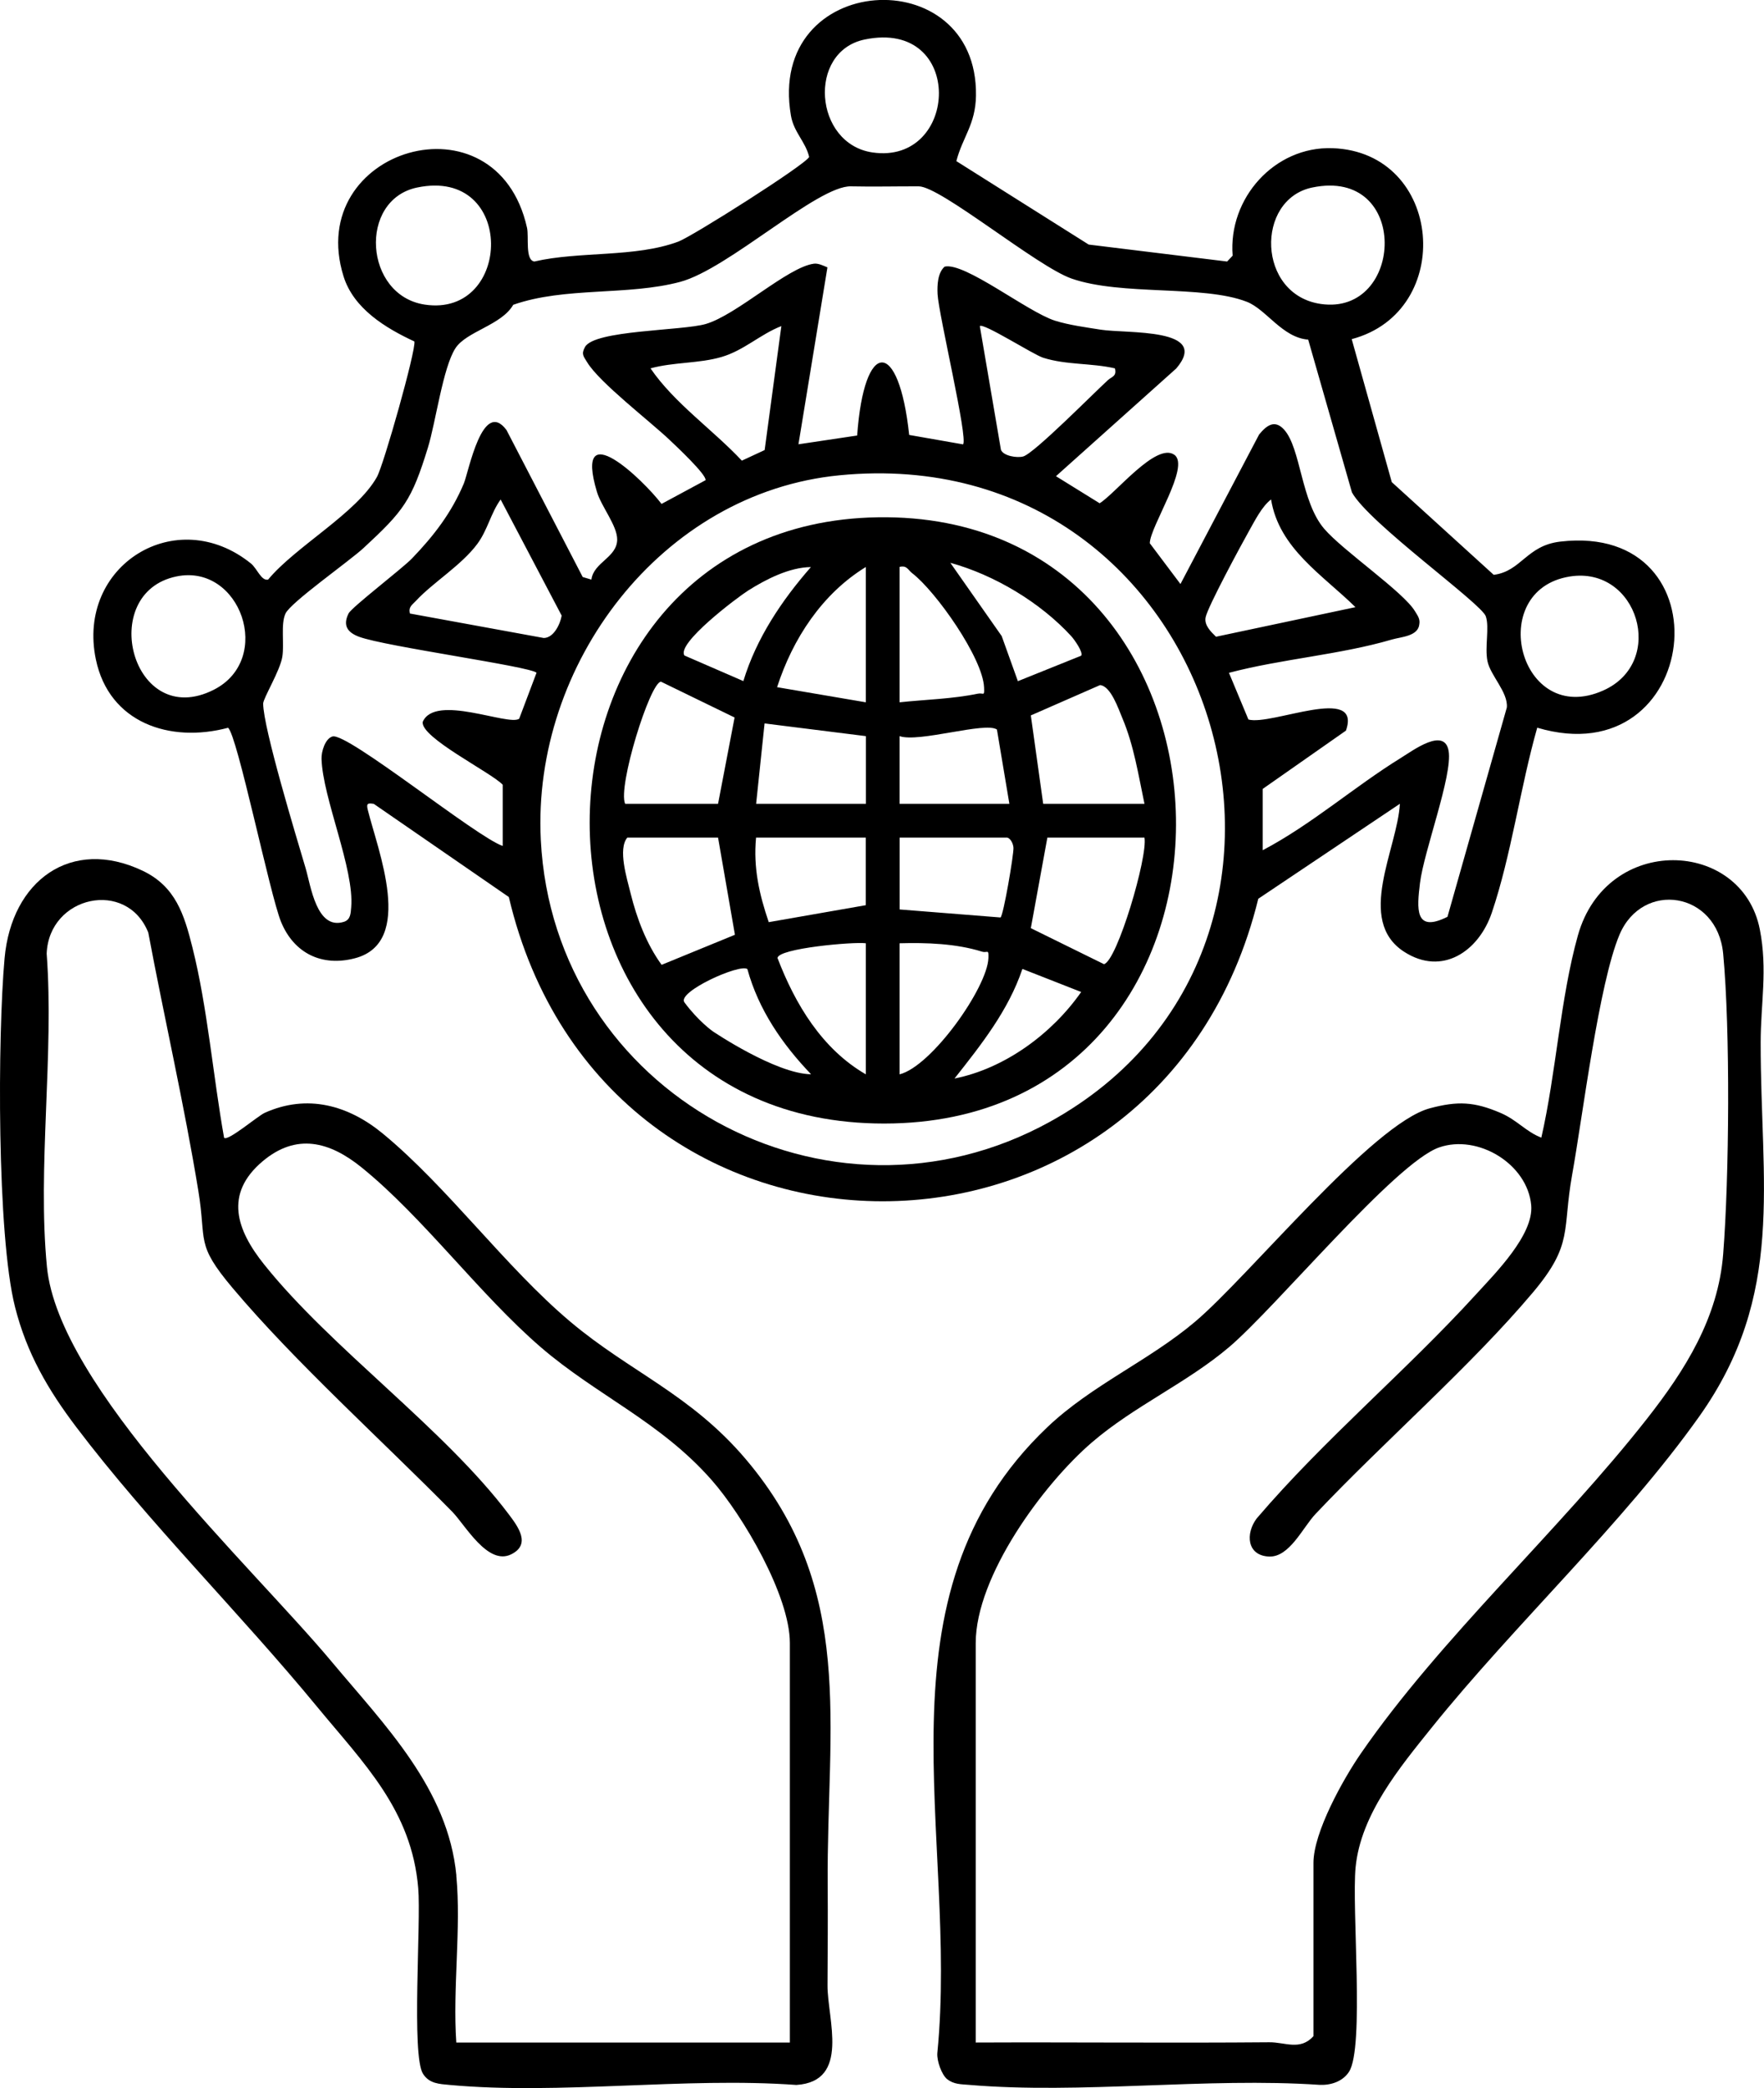
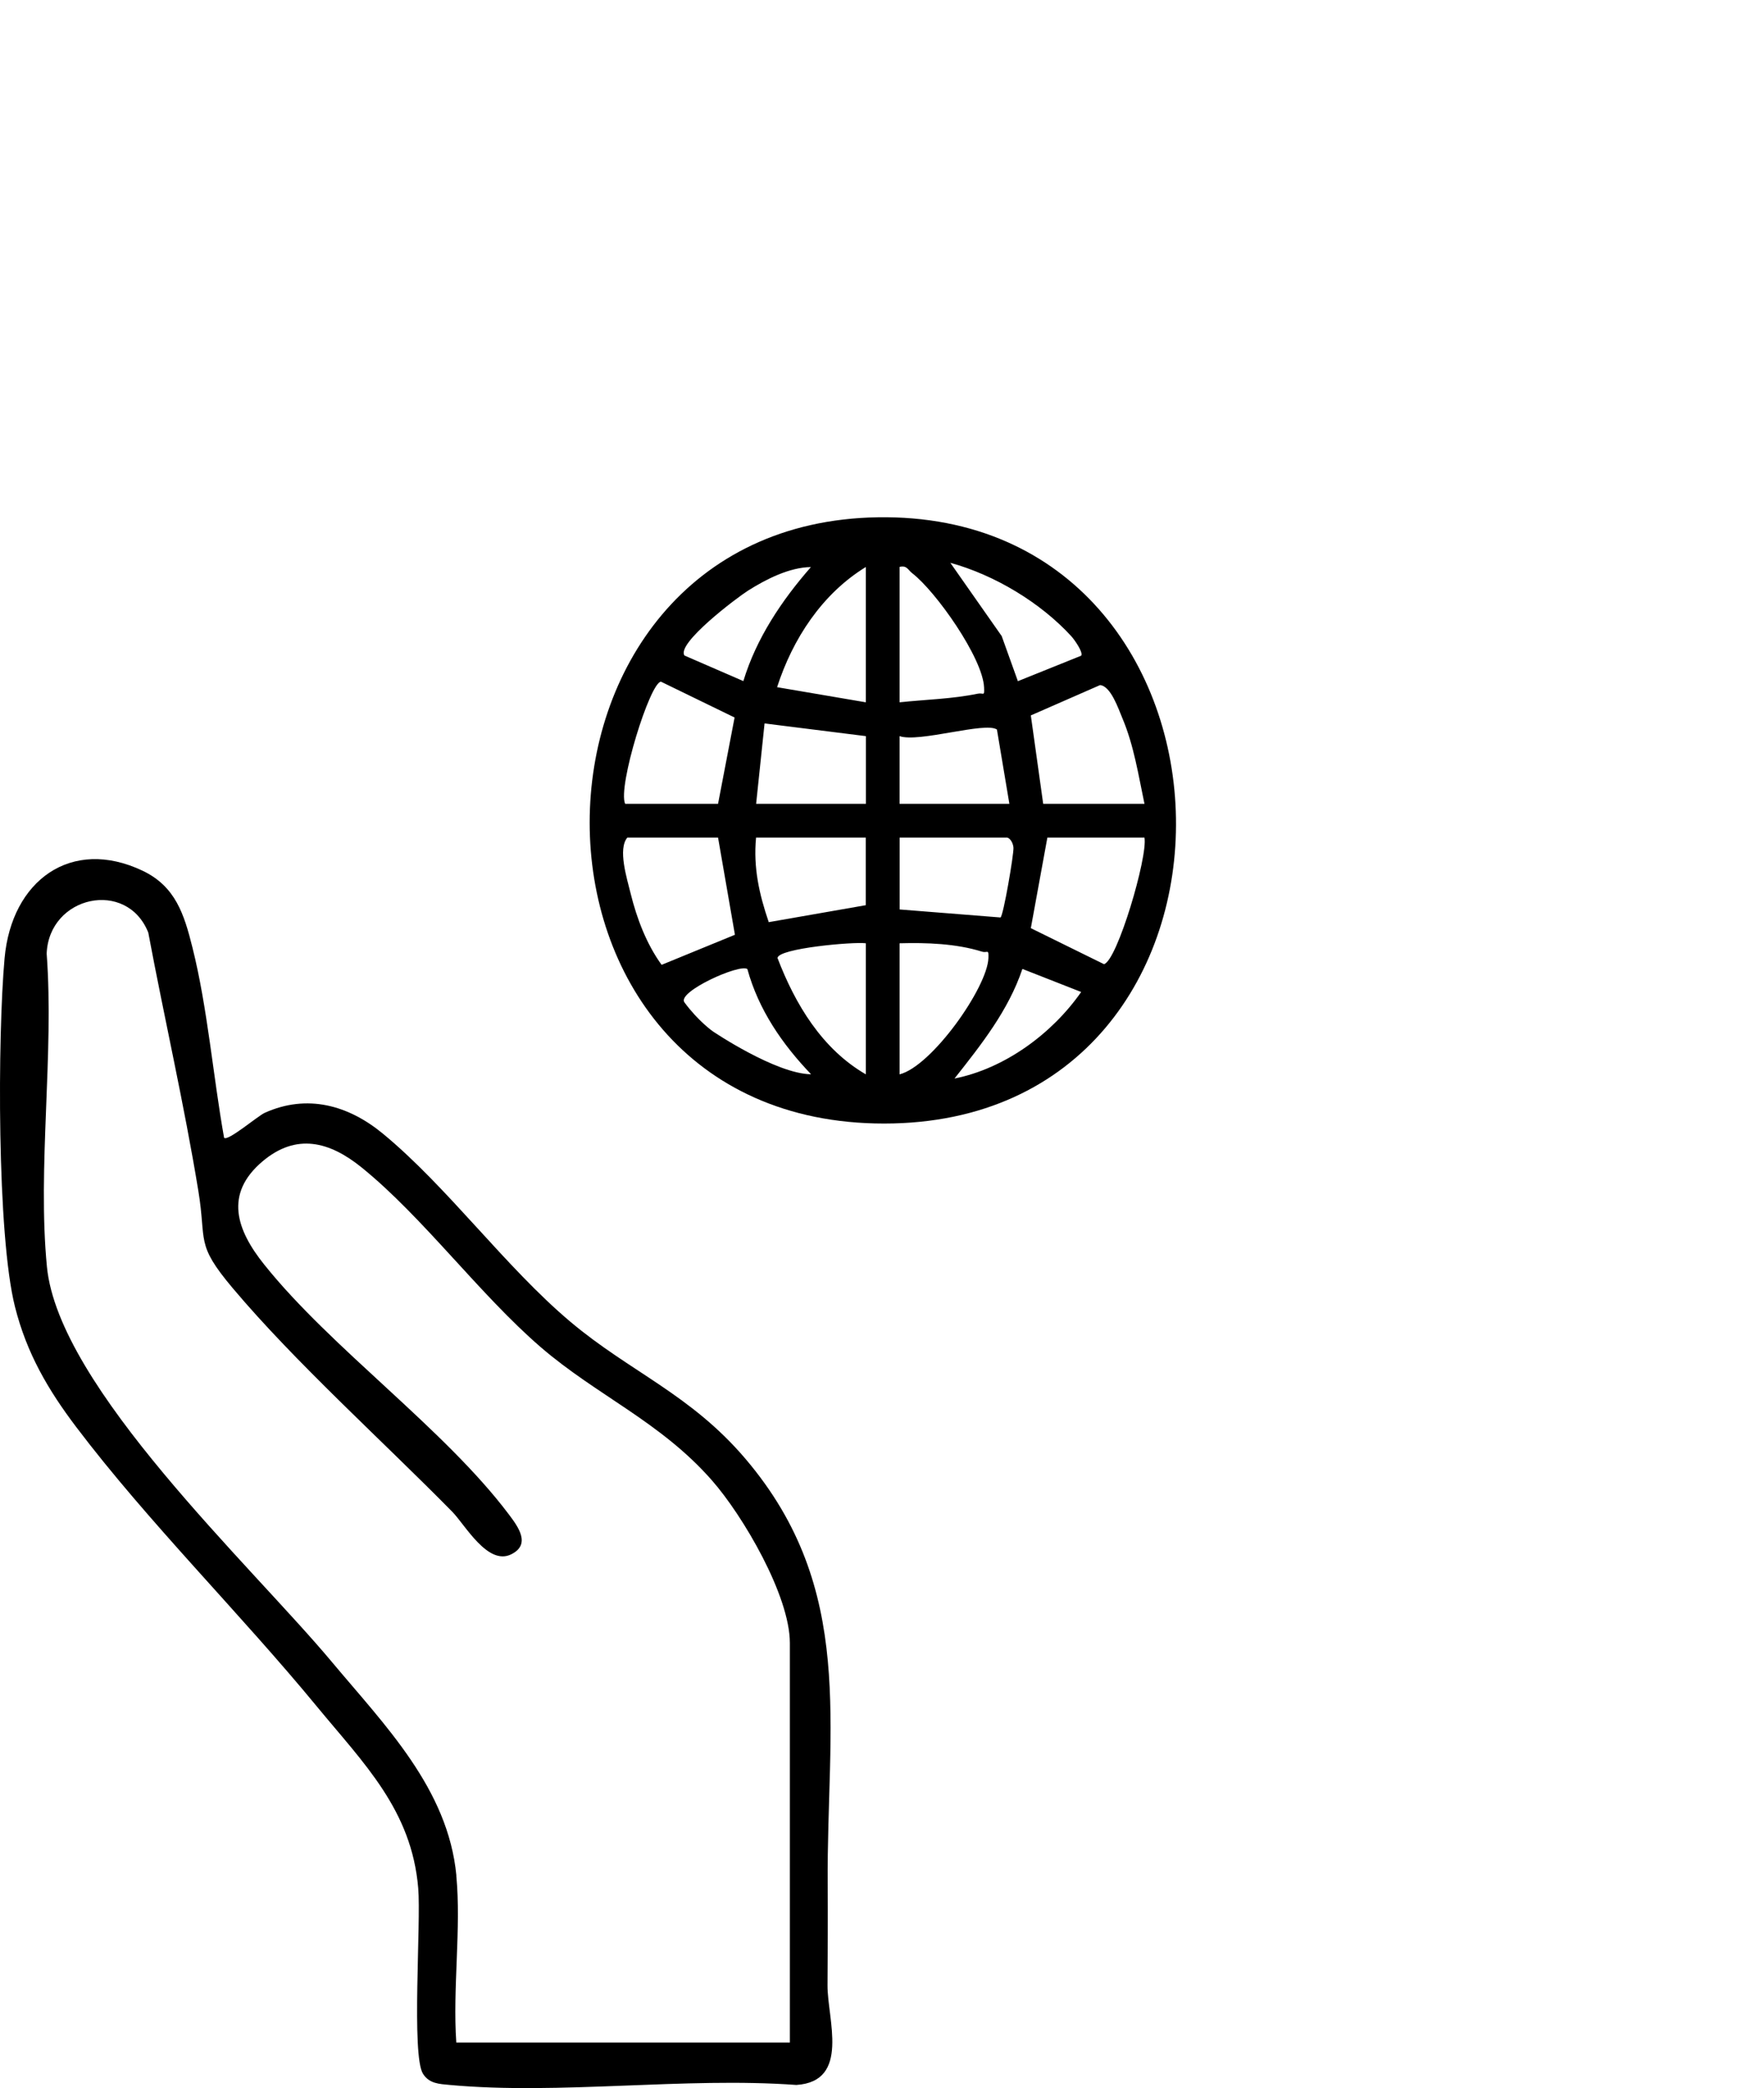
<svg xmlns="http://www.w3.org/2000/svg" id="Camada_2" data-name="Camada 2" viewBox="0 0 211.27 249.99">
  <g id="Camada_1-2" data-name="Camada 1">
    <g>
-       <path d="M161.89,40.6l4.8,17.12,12.21,11.1c3.32-.43,3.91-3.51,7.98-3.98,20.24-2.35,16.9,28.12-2.77,22.28-2.02,7.08-3.1,15.24-5.44,22.15-1.56,4.61-5.94,7.63-10.51,4.67-5.82-3.77-.79-12.35-.5-17.71l-16.96,11.37c-11.82,48.27-78.31,48.38-89.76-.21l-16.17-11.15c-.74-.12-.91-.05-.72.72,1.17,4.77,5.68,15.86-1.53,17.76-3.99,1.05-7.31-.61-8.85-4.33-1.34-3.23-5.26-22.46-6.36-23.26-6.98,1.86-14.25-.6-15.83-8.19-2.34-11.24,9.61-18.69,18.56-11.49.76.61,1.24,2.12,2.07,1.94,3.28-3.96,10.59-7.94,13.03-12.28.81-1.44,4.7-15.19,4.49-16.23-3.46-1.61-7.28-3.92-8.49-7.81-4.74-15.24,18.32-22.19,21.98-5.8.24,1.09-.25,3.85.87,4.04,5.43-1.26,12.05-.45,17.24-2.38,1.7-.63,15.27-9.23,15.68-10.14-.42-1.81-1.84-2.95-2.18-4.94-2.97-17.29,22.41-18.75,22.16-2.4-.05,3.46-1.61,4.97-2.35,7.84l15.85,9.99,16.58,2.03.66-.7c-.55-6.85,5-13.11,11.96-12.87,13.27.47,14.78,19.55,2.31,22.86ZM103.56,4.73c-6.89,1.43-6.08,12.49.93,13.52,10.4,1.53,11.14-16.02-.93-13.52ZM49.96,22.45c-7.07,1.47-6.36,12.94.93,14.02,10.49,1.56,10.94-16.49-.93-14.02ZM60.21,101.29v-7.34c-1.38-1.47-9.89-5.67-9.58-7.53,1.48-3.4,10.26.53,11.55-.37l2.08-5.51c-.78-.76-18.07-3.13-21.24-4.3-1.39-.51-2-1.35-1.27-2.8.38-.75,6.45-5.39,7.59-6.58,2.62-2.72,4.74-5.47,6.21-8.97.58-1.39,2.23-10.25,5.11-6.41l9.13,17.6,1.04.31c.27-2.08,3.07-2.64,3.09-4.79.01-1.67-1.9-3.95-2.43-5.72-2.82-9.48,5.59-1.4,7.74,1.45l5.27-2.84c.15-.65-3.59-4.15-4.29-4.81-2.35-2.24-8.43-6.88-9.9-9.33-.42-.7-.72-.94-.25-1.8,1.09-2.04,11.63-1.94,14.46-2.76,3.74-1.09,9.81-6.81,12.96-7.22.52-.07,1.14.24,1.62.44l-3.47,21.18,7.03-1.05c.83-11.6,4.99-11.7,6.23-.07l6.45,1.13c.64-.65-2.92-15.52-3.05-17.99-.05-1.04,0-2.55.85-3.29,2.42-.55,9.91,5.42,13.21,6.47,1.68.53,3.73.8,5.49,1.08,3.09.49,13.21-.26,9.04,4.64l-14.41,12.9,5.23,3.24c1.89-1.15,6.78-7.34,8.95-5.8,1.94,1.37-2.93,8.61-2.94,10.59l3.67,4.88,9.42-17.9c.91-1.11,1.87-1.81,2.98-.6,2.03,2.22,2.02,8.63,4.82,11.89,2.25,2.63,9.5,7.56,10.87,9.87.3.5.63.9.52,1.54-.13,1.46-2.17,1.52-3.27,1.84-6.24,1.83-13.21,2.32-19.53,3.99l2.33,5.59c2.74.77,13.63-4.25,11.68,1.33l-9.97,6.98v7.34c5.87-3.09,10.92-7.57,16.53-11.04,1.45-.89,5.25-3.75,5.74-.84s-2.97,12.01-3.43,15.8c-.37,3.06-.67,6.03,3.29,4.05l7.11-25.06c.17-1.82-1.98-3.84-2.32-5.55s.26-4.04-.2-5.37c-.53-1.55-14.02-11.16-16.03-14.83l-5.24-18.29c-3.09-.23-5.03-3.63-7.35-4.53-5.24-2.04-15-.69-20.99-2.78-4.15-1.45-15.67-11.03-18.3-11.04s-5.37.06-8.13,0c-3.99-.1-14.68,9.89-20.43,11.43-6.3,1.69-13.81.57-20.01,2.75-1.41,2.45-5.62,3.18-6.93,5.21-1.49,2.31-2.35,8.83-3.29,11.89-1.95,6.34-2.9,7.57-7.71,12.02-1.71,1.58-8.76,6.53-9.35,7.85s-.12,3.53-.38,5.18-2.29,4.96-2.29,5.59c0,2.9,3.99,16.02,5.08,19.7.63,2.13,1.31,7.46,4.59,6.43.81-.26.81-1.03.87-1.73.4-4.59-3.41-13.07-3.55-17.78-.03-.86.43-2.42,1.31-2.68,1.77-.52,17.3,12.09,20.4,13.11ZM157.16,22.45c-6.82,1.42-6.62,12.83,1.03,13.94,10,1.45,10.74-16.39-1.03-13.94ZM93.58,39.04c-2.53.98-4.47,2.91-7.17,3.7s-5.74.6-8.5,1.36c2.85,4.17,7.42,7.3,10.94,11.05l2.73-1.27,2-14.84ZM133.53,44.1c-2.82-.65-5.8-.39-8.59-1.27-1.18-.37-7.18-4.22-7.59-3.79l2.53,14.81c.28.74,1.94,1,2.66.8,1.3-.35,8.42-7.56,10.14-9.13.49-.45,1.09-.45.85-1.42ZM100.56,56.9c-21.36,2.07-36.84,22.66-35.79,43.63,1.52,30.39,34.39,48.47,61.01,33.75,38.39-21.23,20.43-81.81-25.22-77.38ZM49.09,73.45l16.03,2.93c1.19,0,1.98-1.66,2.15-2.68l-7.31-13.9c-1.19,1.65-1.54,3.61-2.78,5.3-1.9,2.57-5.32,4.63-7.35,6.82-.46.5-.93.72-.74,1.53ZM152.24,59.79c-1.09.82-1.93,2.51-2.61,3.71-.94,1.67-5,9.17-5.24,10.42-.18.94.66,1.74,1.25,2.31l16.7-3.54c-3.92-3.86-9.16-7.02-10.11-12.91ZM21.14,69.01c-9.6,1.97-5.32,18.51,4.46,13.57,7.23-3.66,3.2-15.15-4.46-13.57ZM188.01,69.02c-10.18,1.63-6.05,18.14,4.02,13.64,7.6-3.4,4.13-14.94-4.02-13.64Z" />
-       <path d="M113.45,248.93c-.68-.55-1.25-2.2-1.19-3.11,2.59-26.15-8.11-54.71,13.17-74.95,5.31-5.05,12.18-7.96,17.71-12.64,6.46-5.46,21.22-23.69,28.09-25.54,3.35-.9,5.34-.8,8.49.55,2,.86,3.01,2.23,4.88,2.96,1.77-7.71,2.27-16.68,4.38-24.21,3.44-12.22,19.66-11.56,21.79-.72.95,4.84.1,8.91.1,13.53-.02,16.86,3,30.18-7.35,44.77-9.07,12.78-22.11,24.9-32.05,37.26-3.84,4.78-8.48,10.37-9.11,16.69-.49,4.89,1.08,21.6-.79,24.51-.75,1.16-2.15,1.62-3.49,1.57-13.6-.92-28.59,1.14-42.02,0-.94-.08-1.83-.05-2.61-.68ZM116.85,244.53c11.72-.05,23.45.07,35.17-.03,1.89-.02,3.69,1.04,5.29-.73v-20.75c0-3.65,3.55-10.01,5.66-13.07,9.51-13.8,23.79-26.72,34.28-40.09,4.57-5.82,8.53-12.08,9.13-19.71.73-9.27.86-26.82,0-35.97-.7-7.45-9.66-8.81-12.42-2.27-2.47,5.87-4.39,21.62-5.67,28.74-1.2,6.69.18,8.28-4.67,14.05-7.5,8.91-17.9,17.91-26.06,26.55-1.54,1.63-3.12,5.2-5.57,5.1-2.66-.11-2.84-2.75-1.48-4.56,8.13-9.52,17.89-17.64,26.28-26.84,2.31-2.53,6.91-7.12,6.6-10.65-.44-4.95-6.39-8.55-11.03-6.93-5.26,1.83-19.54,19.15-25.16,23.91-5.07,4.3-11.36,7.05-16.42,11.4-5.86,5.03-13.92,16.03-13.92,24.03v47.83Z" />
      <path d="M26.84,136.21c.4.49,4.04-2.61,4.86-2.98,5.09-2.29,10-.92,14.12,2.46,7.79,6.41,14.71,16,22.48,22.54,7.16,6.03,14.41,8.68,21,16.44,13.28,15.63,9.7,31.89,9.83,50.89.03,4.07,0,8.1-.02,12.13s2.76,11.5-3.73,11.92c-13.37-.97-28.34,1.21-41.51,0-1.25-.12-2.45-.14-3.21-1.34-1.4-2.21-.22-18.09-.57-22.21-.78-9.37-6.53-14.95-12.14-21.76-9.16-11.13-20.19-22.06-28.8-33.43-3.41-4.5-5.95-8.86-7.35-14.4C-.38,147.88-.29,124.01.55,114.71s7.98-14.52,16.52-10.47c3.96,1.88,4.99,5.24,5.98,9.2,1.81,7.21,2.47,15.41,3.79,22.78ZM54.65,224.54c.6,6.34-.45,13.55,0,19.99h39.95v-47.83c0-5.67-5.61-15.24-9.35-19.49-6.16-7.01-13.77-10.14-20.49-15.93-7.35-6.34-14.07-15.55-21.47-21.53-3.83-3.09-7.8-4.13-11.85-.71-4.62,3.91-3.11,8.22.21,12.36,8.03,10.04,21.55,19.62,29.29,29.9,1.09,1.45,2.7,3.59.29,4.78-2.81,1.4-5.52-3.52-7.06-5.09-8.31-8.45-18.84-17.91-26.32-26.8-4.49-5.34-3.09-5.5-4.09-11.59-1.69-10.34-4.07-20.65-6-30.95-2.57-6.45-11.9-4.41-12.17,2.52.9,12.05-1.12,25.62.03,37.48,1.4,14.44,24.47,35.76,34.13,47.32,6.31,7.55,13.92,15.17,14.91,25.57Z" />
      <path d="M105.13,61.93c46.7-.73,48.28,72.57.76,72.58-47.26.01-46.53-71.86-.76-72.58ZM128.3,76.16c-3.7-4.03-9.2-7.33-14.48-8.78l6.15,8.77,1.94,5.4,7.58-3.05c.28-.4-.84-1.96-1.19-2.34ZM97.13,67.89c-2.57.02-5.39,1.46-7.54,2.82-1.34.85-8.62,6.34-7.61,7.77l7.05,3.06c1.55-5.12,4.61-9.68,8.1-13.66ZM103.7,84.08v-16.2c-5.24,3.21-8.76,8.6-10.63,14.39l10.63,1.81ZM107.74,67.88v16.2c3.07-.33,6.33-.4,9.35-1.03.72-.15.82.4.77-.75-.15-3.54-5.79-11.51-8.6-13.67-.51-.39-.64-.98-1.52-.76ZM86,96.23l1.98-10.33-8.82-4.29c-1.32.1-5.2,12.59-4.29,14.62h11.12ZM137.07,96.23c-.73-3.45-1.26-6.97-2.65-10.26-.47-1.11-1.38-3.84-2.67-3.95l-8.29,3.63,1.48,10.58h12.14ZM103.7,88.13l-12.13-1.52-1.01,9.62h13.15v-8.1ZM120.89,96.23l-1.49-8.89c-1.38-.97-9.36,1.6-11.66.79v8.1h13.15ZM86,100.28h-10.87c-1.15,1.38-.05,4.86.4,6.69.74,2.99,1.9,6.05,3.71,8.54l8.78-3.6-2.02-11.63ZM103.7,100.28h-13.15c-.34,3.6.38,6.77,1.52,10.12l11.62-2.03v-8.1ZM120.64,100.28h-12.89v8.6l12.08.96c.35-.24,1.6-7.58,1.55-8.35-.03-.48-.33-1.09-.73-1.21ZM137.07,100.28h-11.63l-1.98,10.84,8.76,4.31c1.57-.37,5.27-12.88,4.85-15.15ZM103.7,112.93c-1.47-.2-10.48.6-10.58,1.76,2.12,5.55,5.35,10.91,10.58,13.93v-15.69ZM107.74,112.93v15.69c3.86-.97,10.52-10.41,10.64-13.92.04-1.16-.11-.57-.77-.77-3.1-.97-6.64-1.09-9.87-1ZM89.5,116.01c-.93-.65-8.44,2.74-7.53,3.99,1.68,2.27,3.4,3.47,3.4,3.47,0,0,7.53,5.09,11.77,5.14-3.45-3.6-6.29-7.72-7.63-12.6ZM114.32,129.12c6.01-1.19,11.68-5.36,15.17-10.36l-7.04-2.76c-1.67,4.97-4.94,9.08-8.13,13.12Z" />
    </g>
  </g>
</svg>